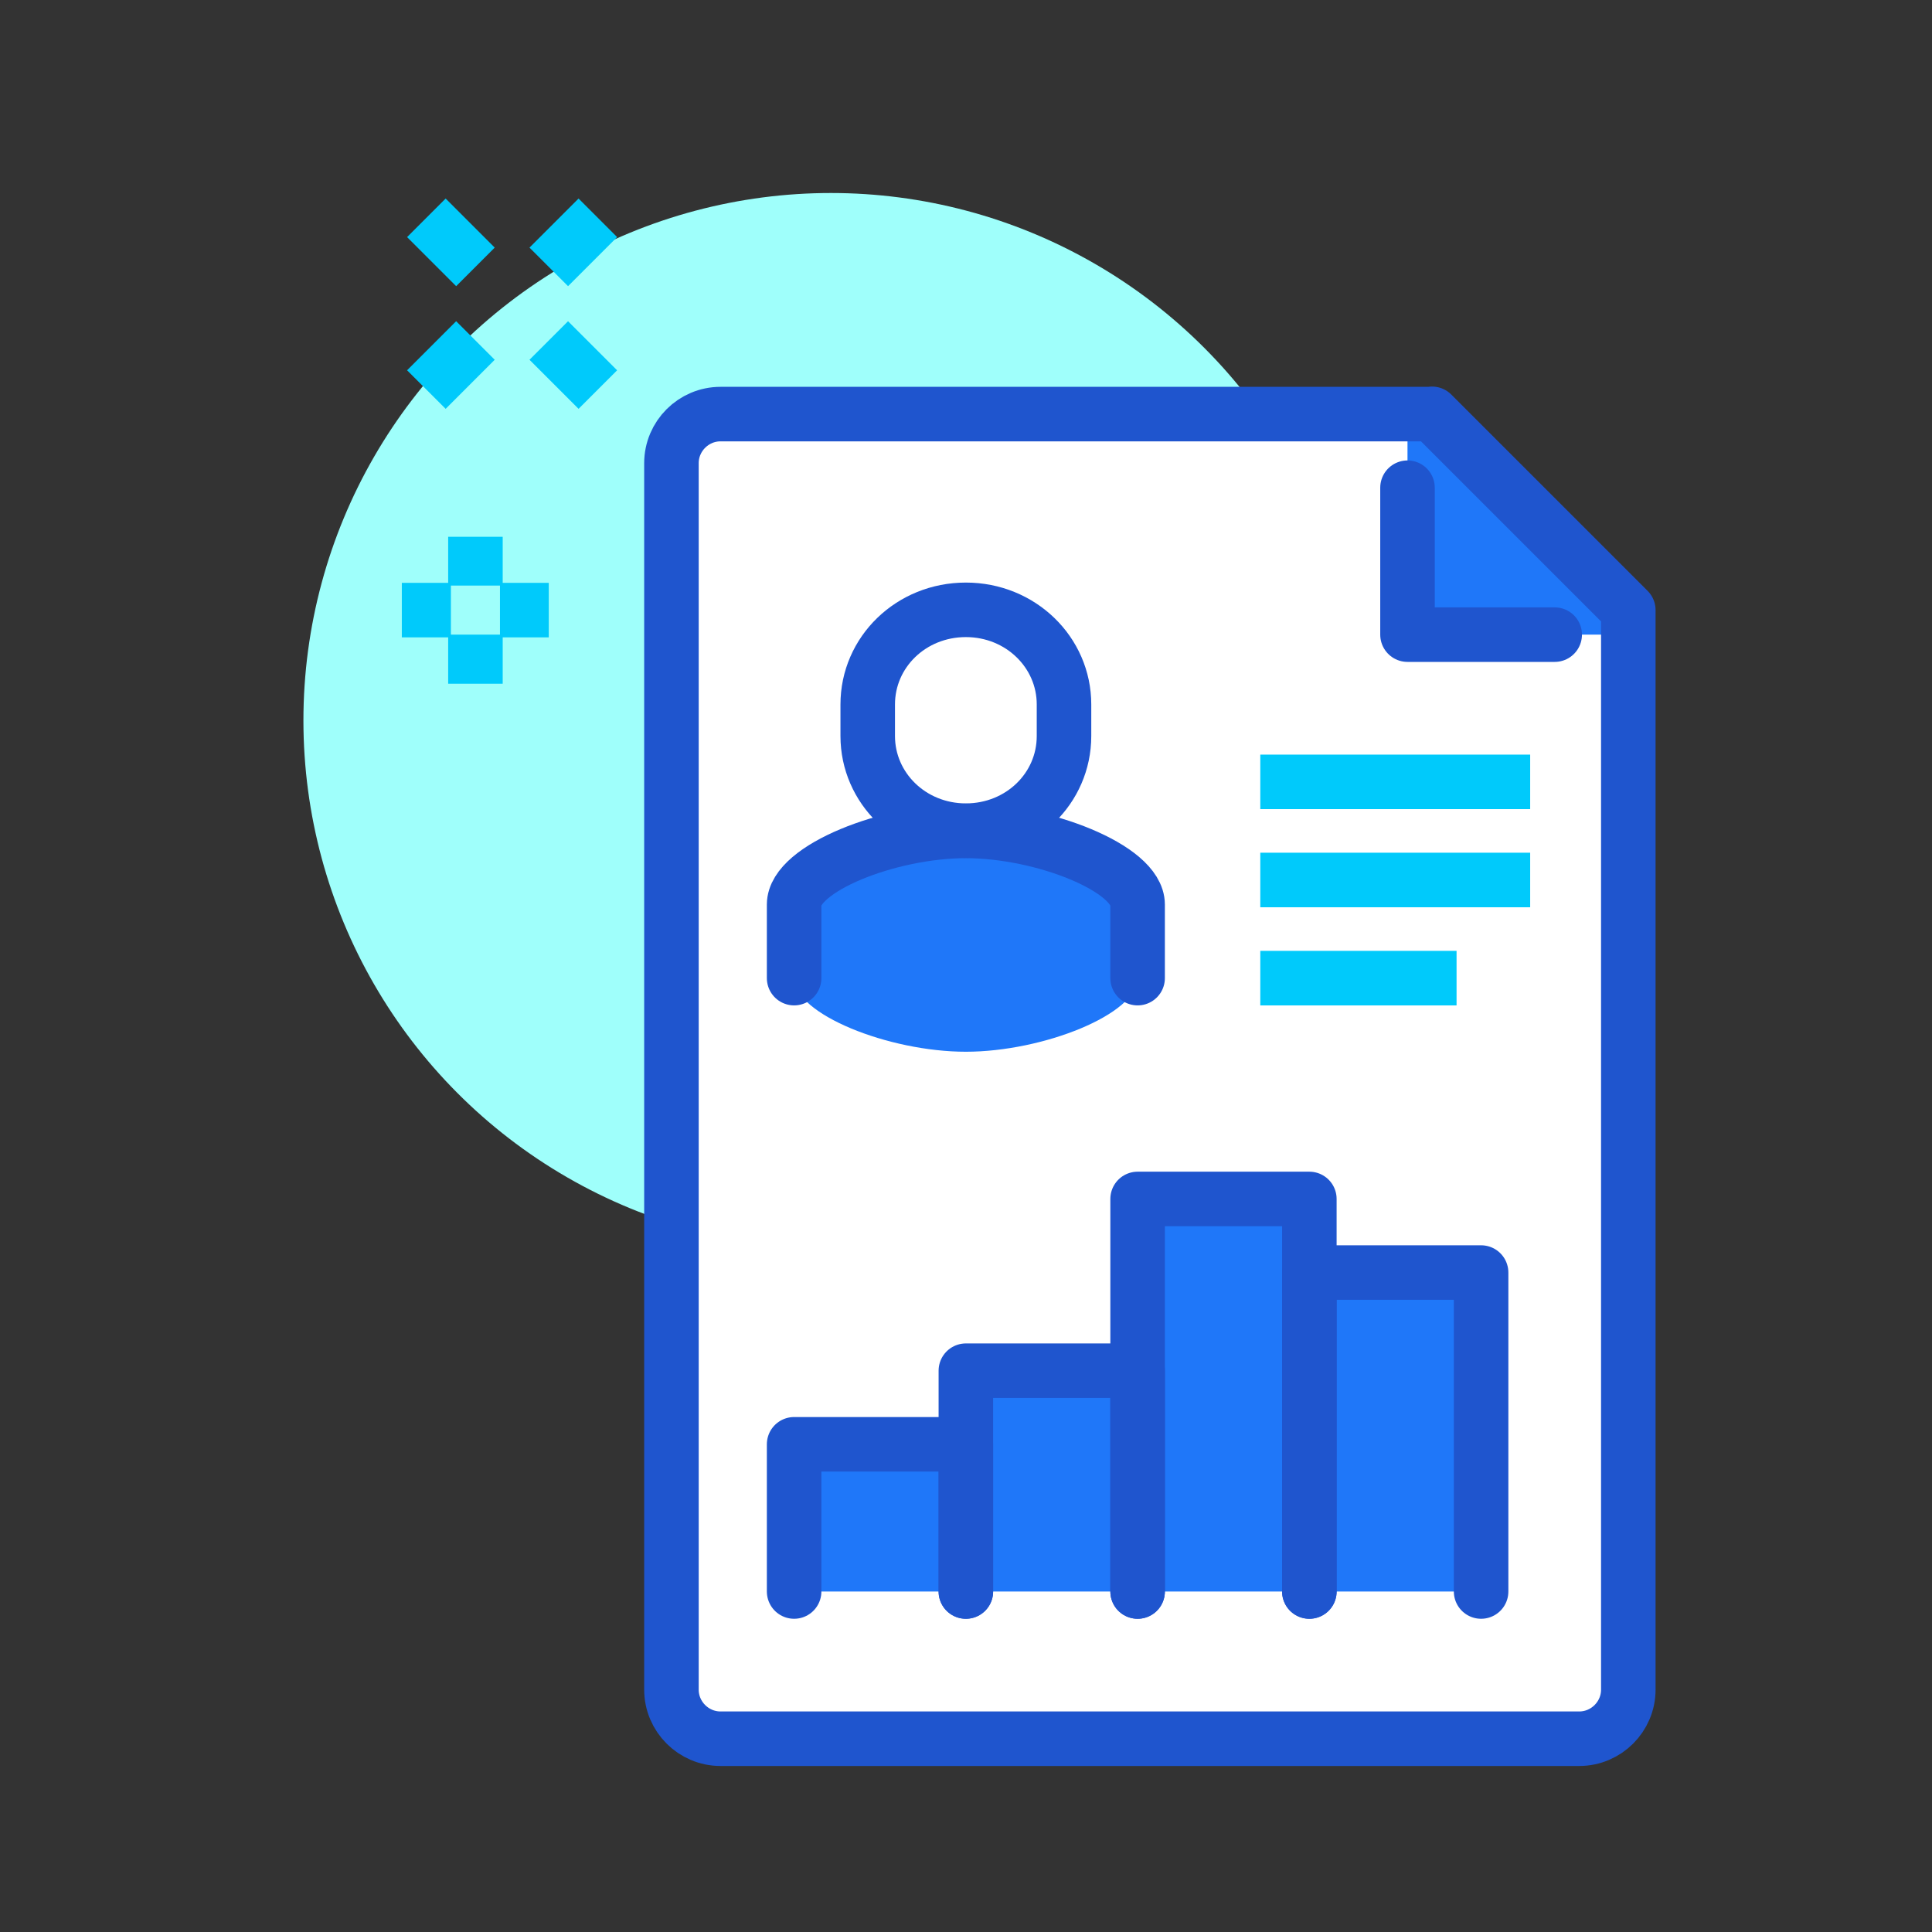
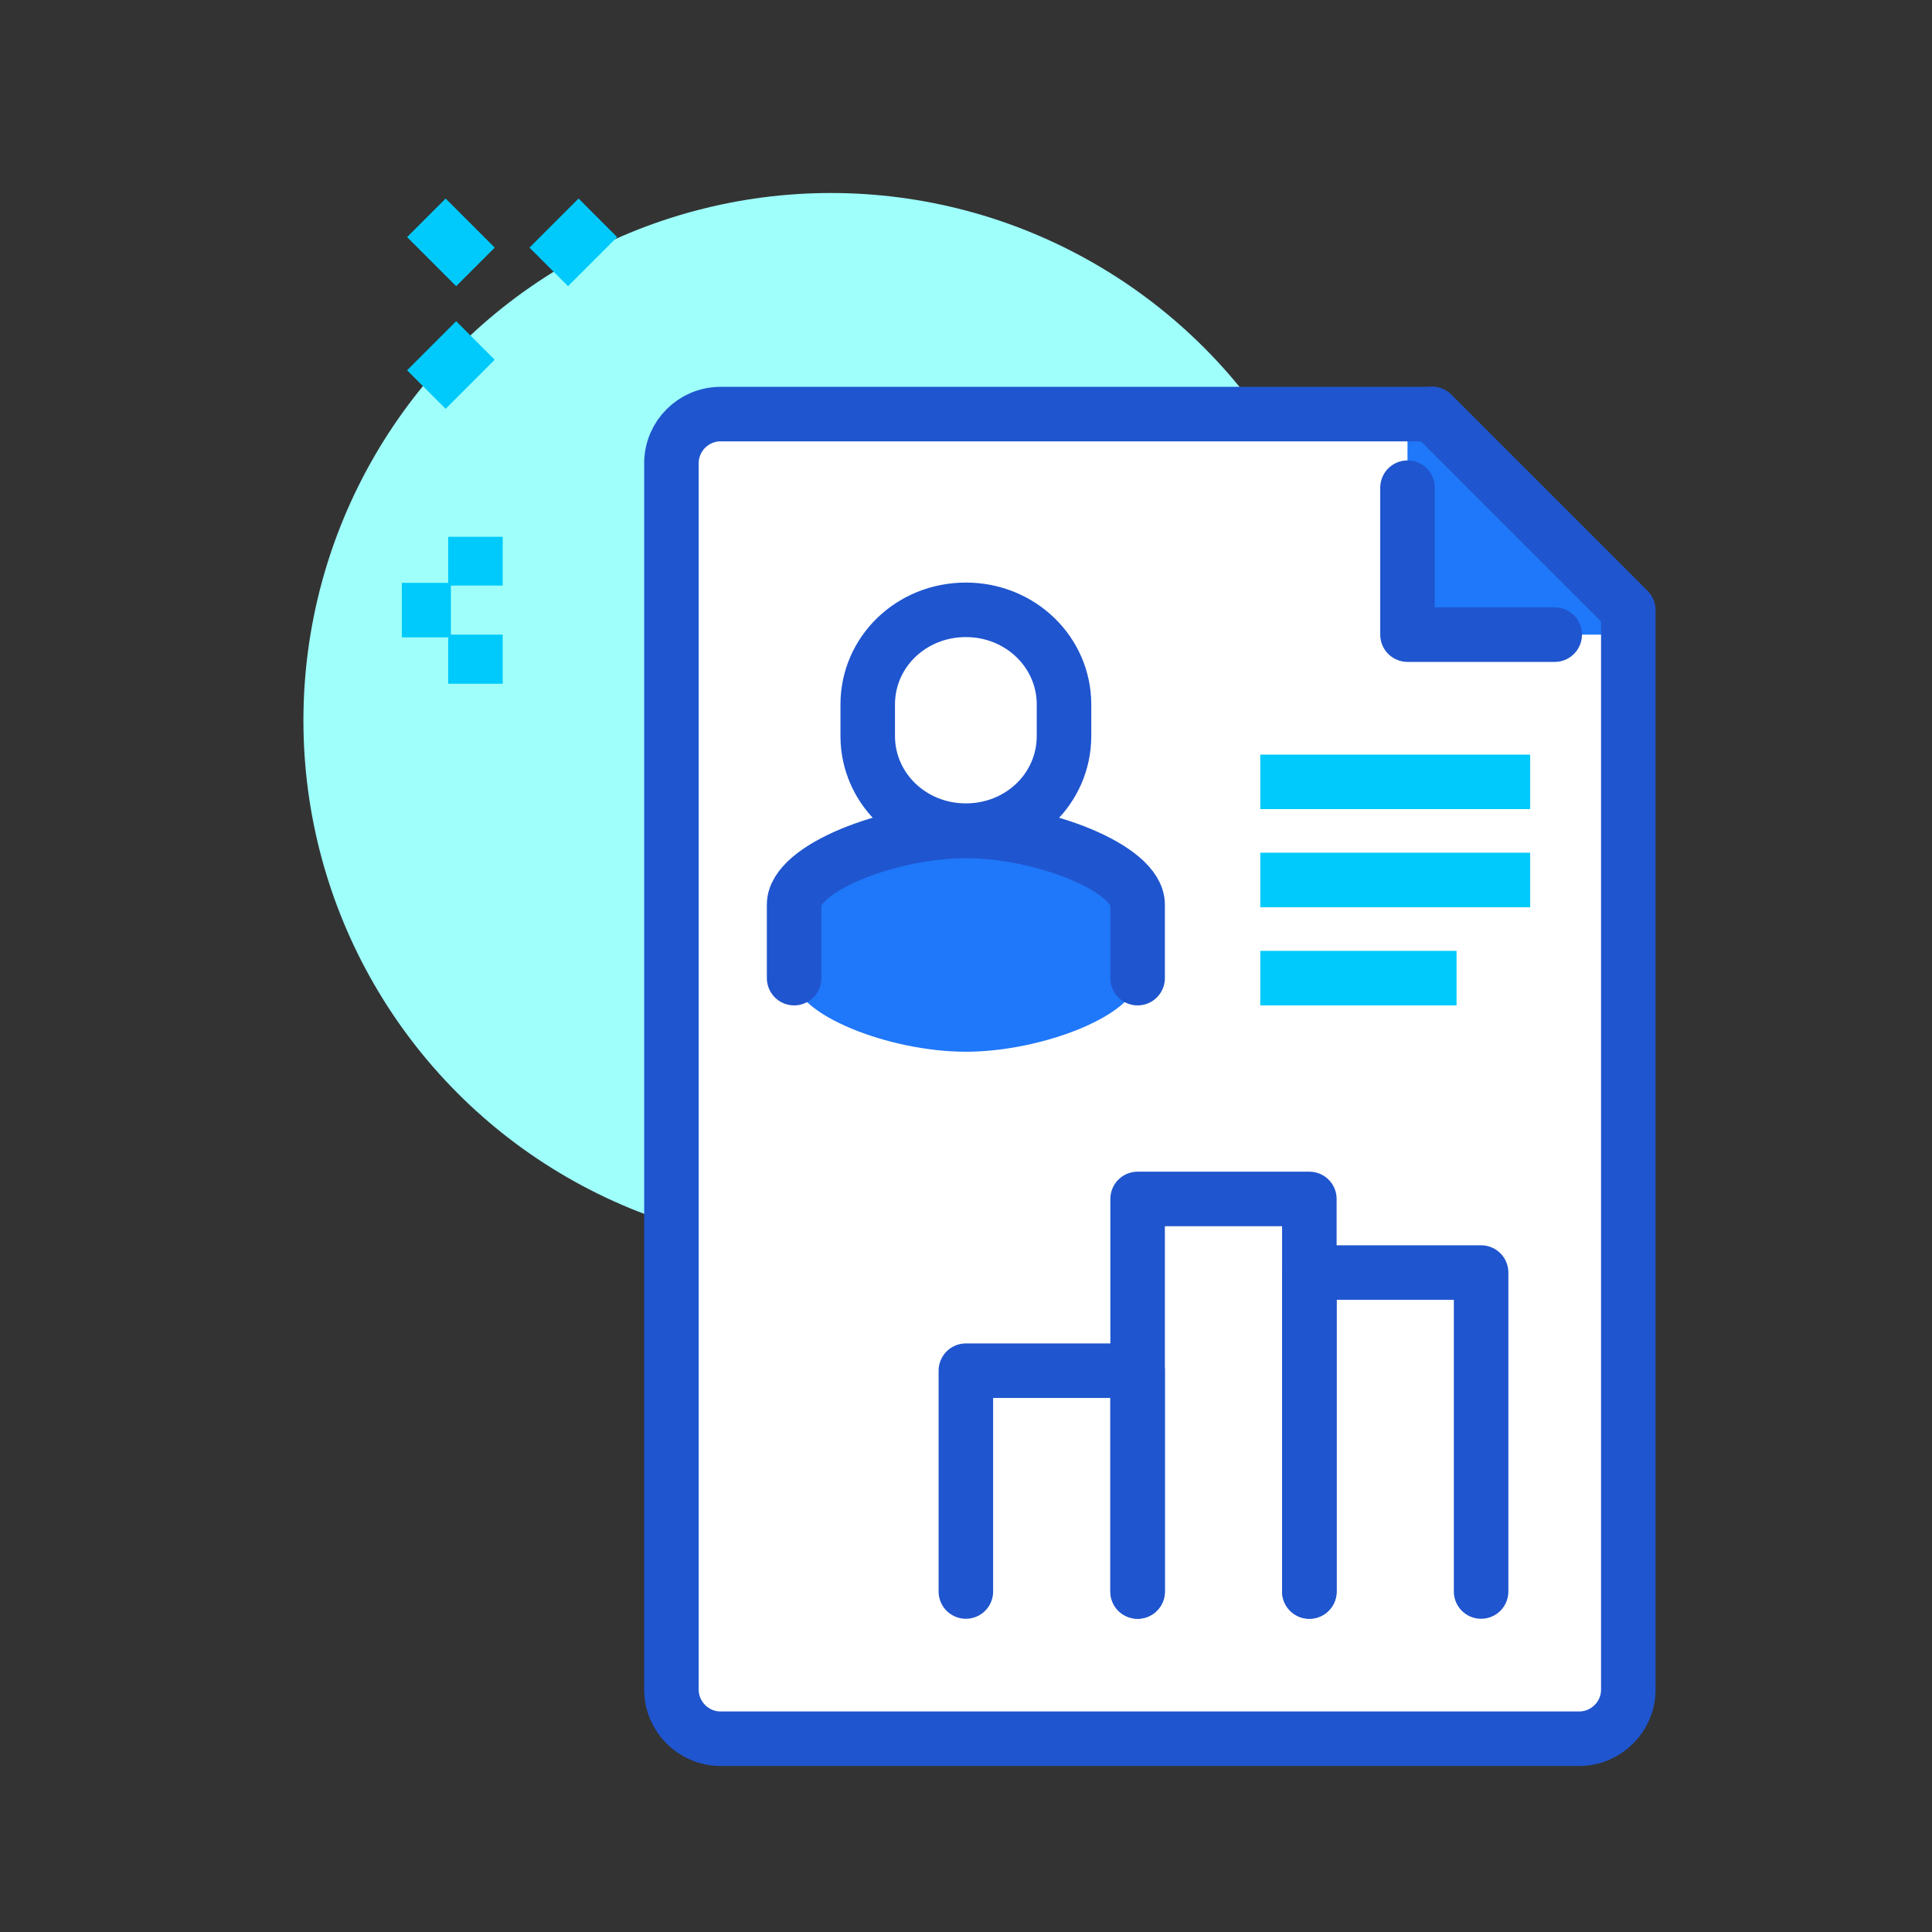
<svg xmlns="http://www.w3.org/2000/svg" id="Layer_1" data-name="Layer 1" viewBox="0 0 70.87 70.87">
  <rect x="0" y="0" width="70.87" height="70.87" fill="#333333" stroke="none" />
  <defs>
    <style>
      .cls-1 {
        fill: #fff;
      }

      .cls-2 {
        stroke: #1f55ce;
        stroke-linecap: round;
      }

      .cls-2, .cls-3 {
        fill: none;
        stroke-linejoin: round;
        stroke-width: 2px;
      }

      .cls-4 {
        fill: #1f77f9;
      }

      .cls-3 {
        stroke: #00cafb;
      }

      .cls-5 {
        fill: #9ffffb;
      }
    </style>
  </defs>
  <circle class="cls-5" cx="30.48" cy="26.43" r="19.35" />
  <path class="cls-1" d="M52.53,15.19h-26.1c-.99,0-1.8.81-1.8,1.8v44.99c0,.99.81,1.8,1.8,1.8h31.5c.99,0,1.8-.81,1.8-1.8V22.38l-7.2-7.2Z" />
  <polygon class="cls-4" points="52.53 15.19 51.63 15.19 51.63 23.28 59.73 23.28 59.73 22.38 52.53 15.19" />
  <path class="cls-2" d="M52.53,15.19h-26.1c-.99,0-1.8.81-1.8,1.8v44.99c0,.99.81,1.8,1.8,1.8h31.5c.99,0,1.8-.81,1.8-1.8V22.38l-7.2-7.2Z" />
  <polyline class="cls-2" points="57.03 23.28 51.63 23.28 51.63 17.89" />
-   <polygon class="cls-4" points="48.03 46.68 48.03 43.98 41.73 43.98 41.73 50.28 35.43 50.28 35.43 52.98 29.13 52.98 29.13 58.38 54.33 58.38 54.33 46.68 48.03 46.68" />
  <line class="cls-3" x1="46.23" y1="28.68" x2="56.13" y2="28.68" />
  <line class="cls-3" x1="46.23" y1="32.28" x2="56.13" y2="32.28" />
  <line class="cls-3" x1="46.23" y1="35.88" x2="53.43" y2="35.88" />
-   <polyline class="cls-2" points="29.13 58.38 29.13 52.98 35.43 52.98 35.43 58.38" />
  <polyline class="cls-2" points="35.43 58.38 35.43 50.28 41.73 50.28 41.73 58.38" />
  <polyline class="cls-2" points="41.73 58.38 41.73 43.98 48.03 43.98 48.03 58.38" />
  <polyline class="cls-2" points="48.03 58.38 48.03 46.68 54.33 46.68 54.33 58.38" />
-   <path class="cls-4" d="M35.43,30.48c-2.83,0-6.3,1.38-6.3,2.7v2.7c0,1.32,3.47,2.7,6.3,2.7s6.3-1.38,6.3-2.7v-2.7c0-1.32-3.47-2.7-6.3-2.7Z" />
+   <path class="cls-4" d="M35.43,30.48c-2.83,0-6.3,1.38-6.3,2.7v2.7c0,1.32,3.47,2.7,6.3,2.7s6.3-1.38,6.3-2.7v-2.7c0-1.32-3.47-2.7-6.3-2.7" />
  <path class="cls-2" d="M35.43,30.47c2.01,0,3.6-1.55,3.6-3.47v-1.16c0-1.91-1.59-3.47-3.6-3.47s-3.6,1.55-3.6,3.47v1.16c0,1.91,1.59,3.47,3.6,3.47Z" />
  <path class="cls-2" d="M41.73,35.88v-2.7c0-1.32-3.47-2.7-6.3-2.7s-6.3,1.38-6.3,2.7v2.7" />
  <g>
    <line class="cls-3" x1="17.44" y1="19.69" x2="17.44" y2="21.48" />
    <line class="cls-3" x1="17.44" y1="23.28" x2="17.44" y2="25.08" />
    <line class="cls-3" x1="16.54" y1="22.38" x2="14.74" y2="22.38" />
-     <line class="cls-3" x1="20.13" y1="22.38" x2="18.34" y2="22.38" />
  </g>
  <g>
    <line class="cls-3" x1="17.44" y1="12.49" x2="15.64" y2="14.29" />
    <line class="cls-3" x1="21.93" y1="7.99" x2="20.13" y2="9.79" />
-     <line class="cls-3" x1="20.13" y1="12.49" x2="21.93" y2="14.29" />
    <line class="cls-3" x1="15.64" y1="7.99" x2="17.44" y2="9.79" />
  </g>
</svg>